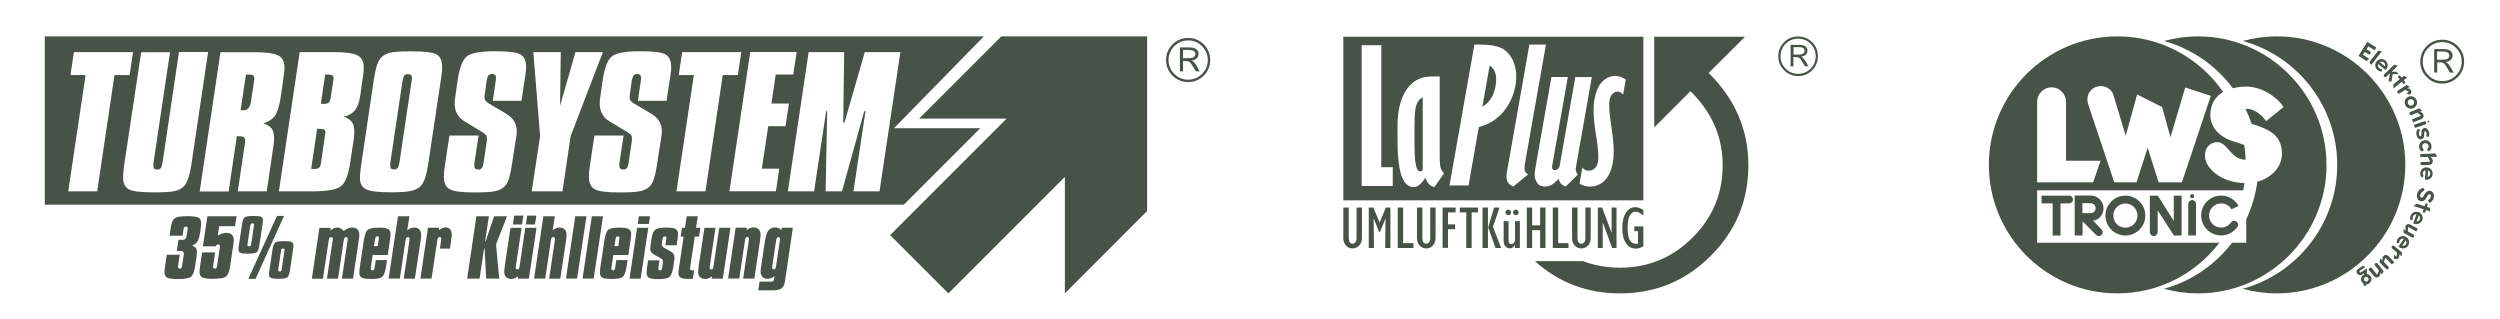
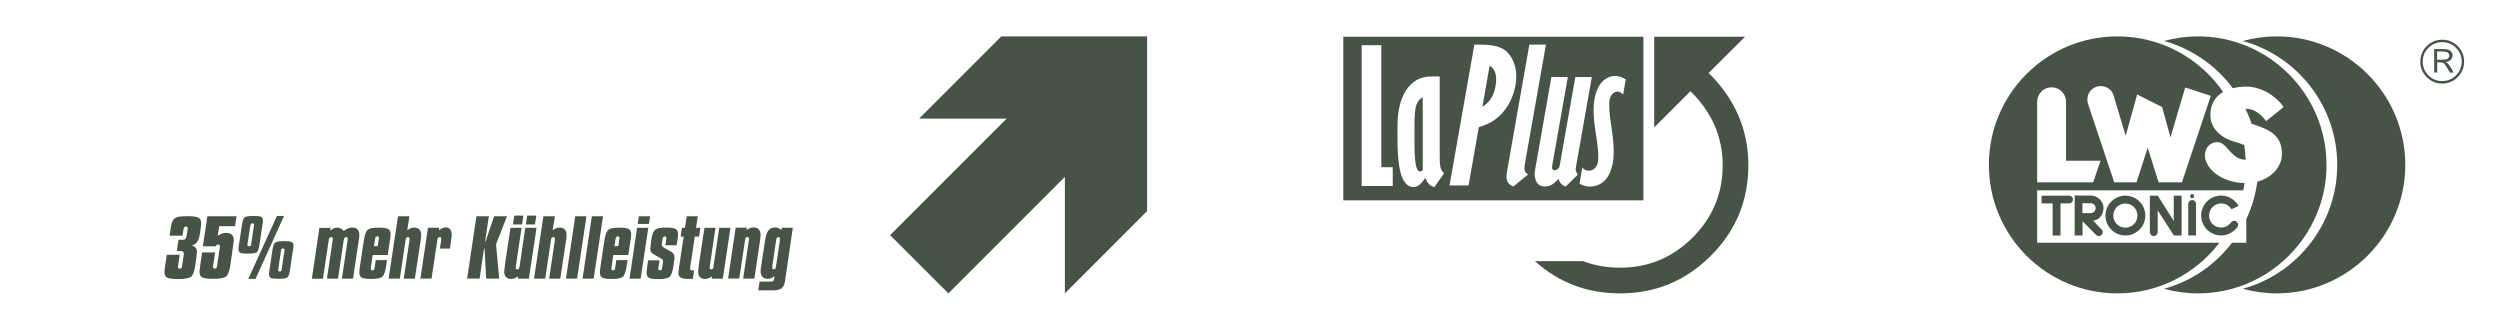
<svg xmlns="http://www.w3.org/2000/svg" id="Ebene_1" data-name="Ebene 1" viewBox="0 0 321 41">
  <defs>
    <style>
      .cls-1 {
        fill: #485348;
      }
    </style>
  </defs>
  <g>
-     <path class="cls-1" d="M230.29,6.05v.96h.35c.38,0,.64-.02.76-.06.09-.03.16-.08.22-.16.06-.08.09-.17.09-.26,0-.13-.05-.24-.15-.34-.1-.1-.35-.14-.75-.14h-.52ZM229.93,5.76h1.07c.39,0,.66.07.83.21.17.14.25.32.25.53,0,.22-.09.41-.26.56-.13.11-.31.18-.56.22.11.05.19.1.23.14.04.04.12.13.21.26.1.13.17.24.22.33l.28.5h-.44l-.27-.45c-.2-.35-.36-.56-.47-.63-.11-.07-.28-.1-.52-.1h-.23v1.19h-.36v-2.74ZM233.14,7.22c0-.62-.22-1.16-.66-1.6-.44-.44-.97-.66-1.6-.66s-1.16.22-1.6.66c-.44.44-.66.98-.66,1.6s.22,1.16.66,1.6c.44.44.97.66,1.6.66s1.16-.22,1.6-.66c.44-.44.66-.98.66-1.6M233.42,7.22c0,.7-.25,1.3-.74,1.8-.5.5-1.1.75-1.8.75s-1.3-.25-1.8-.75c-.5-.5-.75-1.1-.75-1.8s.25-1.31.75-1.8c.5-.5,1.1-.74,1.8-.74s1.3.25,1.8.74c.5.5.74,1.1.74,1.8" />
    <path class="cls-1" d="M219.39,9.37l4.67-4.65h-11.66v11.64l4.65-4.65c2.76,2.7,4.14,5.87,4.14,9.51s-1.29,6.72-3.87,9.29c-2.58,2.57-5.68,3.86-9.3,3.86-1.7,0-3.29-.28-4.76-.84h-6.18c3.07,2.76,6.71,4.14,10.94,4.14,4.54,0,8.42-1.6,11.64-4.82,3.22-3.21,4.83-7.09,4.83-11.63s-1.7-8.5-5.1-11.85" />
    <path class="cls-1" d="M182.34,22c.15,0,.27-.05.34-.14v-9.37c-.36.19-.63.49-.8.93-.17.43-.26,1.3-.26,2.6v2.55c0,1.62.11,2.66.34,3.14.1.2.22.3.37.3M192.03,11.05c.11-.65.11-1.2-.02-1.63-.13-.44-.37-.77-.74-1l-.93,5.29c.91-.54,1.48-1.43,1.69-2.66M208.75,10.2l-.34,1.93c-.24-.25-.48-.37-.71-.37s-.44.09-.64.28c-.2.19-.33.45-.39.79-.11.63-.04,1.73.22,3.32.32,2.06.39,3.62.21,4.67-.19,1.08-.55,1.87-1.08,2.38-.53.51-1.16.76-1.89.76-.47,0-.91-.13-1.32-.38l.36-2.07c.21.27.48.41.8.41.3,0,.56-.1.78-.29.22-.19.36-.47.42-.83.12-.66.04-1.8-.24-3.45-.32-1.97-.39-3.47-.22-4.48.19-1.09.53-1.88,1.02-2.38.49-.49,1.05-.74,1.69-.74.39,0,.84.15,1.33.45M204.39,9.89l-2.06,11.68c-.05.28.04.56.26.85l-1.55,1.53c-.28-.1-.48-.23-.62-.38-.14-.15-.24-.36-.28-.62-.38.4-.7.67-.95.8-.25.13-.52.2-.81.2-.47,0-.8-.15-1-.44-.3-.47-.4-1.01-.29-1.63l2.11-11.99h2.11l-2.01,11.38c-.03.2-.02.35.04.44.06.1.15.14.28.14.15,0,.28-.05.41-.16.13-.11.2-.23.22-.35l2.02-11.44h2.12ZM198.5,5.73l-2.69,15.22c-.08.45-.09.77-.03.97.07.19.2.35.43.47l-1.89,1.56c-.36-.13-.61-.35-.76-.63-.14-.29-.16-.7-.07-1.24l2.88-16.35h2.12ZM194.58,10.99c-.16.89-.47,1.73-.93,2.5-.46.77-1.06,1.42-1.78,1.93-.51.36-1.17.66-1.99.9l-1.32,7.49h-2.44l3.19-18.08h.78c1.32,0,2.29.19,2.92.57.63.39,1.1,1,1.4,1.84.3.84.36,1.79.17,2.85M185.43,22.24l-1.26,1.79c-.26-.07-.48-.19-.65-.35-.17-.16-.34-.44-.53-.84-.48.79-.98,1.18-1.49,1.18s-.93-.28-1.27-.84c-.53-.88-.79-2.66-.79-5.35v-1.67c0-2.18.48-3.85,1.43-5.01.73-.89,1.72-1.33,2.97-1.33h1.02v10.44c0,.64.05,1.1.14,1.36.09.26.23.47.42.62M178.83,23.88h-3.99V5.8h2.52v15.67h1.47v2.41ZM211.01,4.72h-38.53v21h38.53V4.72Z" />
-     <path class="cls-1" d="M211.01,29.06v2.55c-.32.21-.64.31-.95.31-.54,0-.97-.23-1.29-.7-.32-.47-.47-1.12-.47-1.95s.15-1.47.46-1.95c.3-.48.71-.72,1.23-.72.31,0,.65.13,1.02.37v.71c-.38-.34-.71-.5-.99-.5-.68,0-1.03.7-1.03,2.09s.36,2.04,1.09,2.04c.06,0,.14,0,.24-.03v-1.59h-.47v-.62h1.16ZM205.16,31.84v-5.19h.56l1.19,3.2h.02v-3.2h.63v5.19h-.56l-1.19-3.23h-.02v3.23h-.63ZM201.86,26.65h.69v3.9c0,.49.17.74.51.74.15,0,.27-.06.36-.19.1-.13.14-.3.14-.52v-3.93h.69v3.85c0,.46-.12.8-.36,1.04-.24.24-.52.36-.84.36-.34,0-.63-.13-.86-.38-.23-.25-.34-.58-.34-.97v-3.91ZM199.38,31.84v-5.19h.69v4.57h1.32v.62h-2.01ZM196.04,31.84v-5.19h.69v2.28h1.02v-2.28h.69v5.19h-.69v-2.28h-1.02v2.28h-.69ZM193.3,27.27c0-.1.04-.18.11-.25.07-.07.16-.1.26-.1s.18.04.25.1c.07.07.11.15.11.25s-.04.18-.11.25c-.07.07-.16.11-.25.11s-.19-.03-.26-.11c-.07-.07-.11-.15-.11-.25M194.27,27.27c0-.1.04-.18.11-.25.07-.07.16-.1.26-.1s.18.04.25.1c.07.07.11.15.11.25s-.04.18-.11.25c-.07.07-.16.11-.25.11s-.19-.03-.26-.11c-.07-.07-.11-.15-.11-.25M195.15,28.4v3.44h-.62v-.37h-.02c-.17.28-.38.42-.64.42-.24,0-.43-.09-.58-.26-.15-.18-.22-.42-.22-.73v-2.51h.63v2.46c0,.33.11.49.34.49.13,0,.24-.06.34-.17.1-.11.15-.19.15-.23v-2.55h.62ZM192.03,31.84l-.95-2.63.76-2.56h.7l-.84,2.47,1.05,2.72h-.71ZM190.36,26.65h.69v5.19h-.69v-5.19ZM188.27,31.84v-4.57h-.83v-.62h2.34v.62h-.82v4.57h-.69ZM185.23,31.84v-5.19h1.67v.62h-.98v1.54h.91v.62h-.91v2.4h-.69ZM181.94,26.65h.69v3.9c0,.49.17.74.51.74.15,0,.27-.06.36-.19.1-.13.14-.3.14-.52v-3.93h.69v3.85c0,.46-.12.8-.36,1.04-.24.24-.52.36-.84.36-.34,0-.63-.13-.85-.38-.23-.25-.34-.58-.34-.97v-3.91ZM179.47,31.84v-5.19h.69v4.57h1.32v.62h-2.01ZM177.15,28.56l.79-1.91h.59v5.19h-.67l.04-3.75h-.02s-.68,1.69-.68,1.69h-.13l-.67-1.71h-.02s.04,3.77.04,3.77h-.67v-5.19h.59l.8,1.91ZM172.49,26.65h.69v3.9c0,.49.17.74.5.74.15,0,.27-.06.36-.19.1-.13.14-.3.14-.52v-3.93h.69v3.85c0,.46-.12.8-.36,1.04-.24.24-.52.36-.84.36-.34,0-.63-.13-.85-.38-.23-.25-.34-.58-.34-.97v-3.91Z" />
  </g>
  <g>
    <g>
-       <path class="cls-1" d="M151.9,6.41v1.06h.39c.43,0,.71-.02.85-.06.1-.03.18-.09.25-.18.07-.09.1-.19.1-.28,0-.15-.06-.27-.17-.38-.11-.11-.39-.16-.84-.16h-.58ZM151.51,6.09h1.19c.43,0,.74.08.92.24.19.16.28.35.28.59,0,.25-.1.46-.29.62-.14.12-.35.2-.62.24.12.06.21.11.26.16.05.04.13.14.24.29.11.15.19.27.24.37l.31.56h-.49l-.3-.5c-.23-.39-.4-.63-.52-.7-.12-.08-.31-.12-.58-.12h-.25v1.32h-.4v-3.05ZM155.08,7.71c0-.7-.25-1.29-.74-1.78-.49-.49-1.09-.74-1.78-.74s-1.29.25-1.78.74c-.49.49-.74,1.09-.74,1.78s.25,1.29.74,1.78c.49.49,1.08.74,1.78.74s1.29-.25,1.78-.74c.49-.49.74-1.09.74-1.78M155.39,7.71c0,.78-.28,1.45-.83,2-.55.55-1.22.83-2,.83s-1.45-.28-2.01-.83c-.55-.55-.83-1.22-.83-2s.28-1.45.83-2.01c.56-.55,1.22-.83,2.01-.83s1.45.28,2,.83c.55.55.83,1.22.83,2.01" />
-       <path class="cls-1" d="M32.64,10.33c.01-.13.02-.21.02-.25,0-.19-.05-.33-.15-.4-.1-.07-.3-.11-.62-.11h-.31l-.69,4.58c.05,0,.12,0,.21.01.08,0,.14.01.17.01.53,0,.86-.39.97-1.18l.33-2.23c.03-.17.05-.31.06-.44M41.64,16.65c-.11-.08-.33-.11-.66-.11h-.26l-.77,5.14s.1,0,.18.01c.08,0,.14.01.17.01.33,0,.56-.06.68-.17.12-.11.21-.36.26-.75l.48-3.37c.03-.16.05-.27.07-.35,0-.21-.06-.35-.16-.42M42.8,10.39c.02-.15.03-.26.03-.31,0-.19-.05-.33-.15-.4-.1-.07-.3-.11-.62-.11h-.31l-.55,3.74s.1,0,.18.02c.08.01.13.01.15.01.33,0,.55-.05.68-.16.13-.1.22-.36.27-.76l.3-1.98s.01-.04.01-.06M52.89,10.2c0-.06.01-.11.01-.15,0-.19-.04-.32-.13-.4-.09-.09-.23-.13-.42-.13s-.34.06-.43.17c-.1.11-.17.35-.24.72l-1.56,10.46c0,.05-.01.1-.02.15,0,.06,0,.13,0,.22,0,.19.04.32.11.4.07.08.2.12.37.12.21,0,.37-.06.47-.18.1-.12.18-.36.24-.73l1.56-10.46c.01-.07.03-.14.03-.2M111.05,6.69h4.56l-2.68,17.88h-3.35l1.55-10.3h-.16l-2.86,10.3h-2.1l.2-10.3h-.13l-1.55,10.3h-3.37l2.67-17.88h4.56l-.12,9.05h.16l2.61-9.05ZM102.29,6.69l-.44,2.88h-2.25l-.55,3.72h2.25l-.44,2.91h-2.22l-.82,5.46h2.23l-.42,2.9h-5.97l2.67-17.88h5.97ZM95.18,6.69l-.44,2.95h-1.94l-2.22,14.93h-3.72l2.23-14.93h-1.94l.44-2.95h7.59ZM86.19,8.57c0,.26-.04.7-.13,1.29-.03.17-.05.31-.07.41l-.4,2.67h-3.68l.37-2.56c.03-.16.04-.28.04-.35,0-.19-.04-.32-.12-.4-.08-.08-.22-.13-.4-.13-.19,0-.34.07-.45.2-.1.13-.18.36-.24.69l-.23,1.69c-.01.05-.03.12-.03.19,0,.08-.01.16-.01.25,0,.17.05.31.14.43.09.12.25.25.47.37l2.14,1.26c.46.26.8.59,1.04.97.23.38.35.81.35,1.3,0,.1,0,.21-.01.32-.01.11-.04.27-.07.49l-.52,3.35c0,.08-.03.21-.06.38-.19,1.26-.47,2.09-.84,2.48-.29.32-.69.54-1.2.66-.51.12-1.41.18-2.71.18-1.68,0-2.75-.14-3.23-.43-.48-.28-.72-.8-.72-1.55,0-.23.01-.49.04-.79.03-.3.07-.61.12-.93l.55-3.61h3.74l-.53,3.5s-.01.07-.02.11c0,.04,0,.12,0,.24,0,.19.04.32.13.4.08.08.22.12.4.12s.34-.06.44-.19c.1-.13.17-.36.23-.71l.39-2.66s.01-.03.01-.05c.02-.16.03-.27.03-.34,0-.21-.04-.37-.13-.48-.09-.11-.24-.24-.46-.37l-2.33-1.41c-.41-.25-.72-.57-.92-.95-.21-.38-.31-.83-.31-1.34,0-.12,0-.24.02-.38.01-.14.04-.32.07-.54l.3-2.09c.24-1.58.63-2.58,1.17-3.02.54-.44,1.77-.66,3.68-.66,1.7,0,2.78.14,3.24.43.46.28.69.8.69,1.55M77.41,6.69l-4.14,10.79-1.05,7.09h-3.95l1.08-7.09-.87-10.79h3.52l-.09,6.89,1.98-6.89h3.53ZM67.56,8.57c0,.26-.04.7-.13,1.29-.03.17-.05.31-.07.41l-.4,2.67h-3.68l.37-2.56c.03-.16.04-.28.04-.35,0-.19-.04-.32-.12-.4-.08-.08-.22-.13-.4-.13-.19,0-.34.07-.45.2-.1.13-.18.36-.24.69l-.23,1.69c-.01.05-.03.12-.03.19,0,.08-.01.16-.01.25,0,.17.05.31.14.43.09.12.25.25.47.37l2.14,1.26c.46.26.8.59,1.04.97.23.38.35.81.35,1.3,0,.1,0,.21-.01.32-.01.11-.04.27-.07.49l-.52,3.35c0,.08-.03.21-.06.38-.19,1.26-.47,2.09-.84,2.48-.29.32-.69.54-1.2.66-.51.12-1.41.18-2.7.18-1.68,0-2.75-.14-3.23-.43-.48-.28-.72-.8-.72-1.55,0-.23.01-.49.04-.79.03-.3.07-.61.12-.93l.55-3.61h3.74l-.53,3.5s-.01.07-.02.11c0,.04,0,.12,0,.24,0,.19.04.32.13.4.08.08.22.12.4.12s.34-.06.44-.19c.1-.13.17-.36.23-.71l.39-2.66s.01-.03.01-.05c.02-.16.03-.27.03-.34,0-.21-.04-.37-.13-.48-.09-.11-.24-.24-.46-.37l-2.33-1.41c-.41-.25-.72-.57-.92-.95-.21-.38-.31-.83-.31-1.34,0-.12,0-.24.02-.38.01-.14.04-.32.07-.54l.3-2.09c.24-1.58.63-2.58,1.17-3.02.54-.44,1.77-.66,3.68-.66,1.7,0,2.78.14,3.24.43s.69.8.69,1.55M56.78,8.52c0,.19-.01.43-.04.7-.03.28-.07.63-.14,1.06l-1.6,10.67s-.01.11-.03.19c-.21,1.41-.53,2.33-.97,2.76-.29.29-.69.49-1.2.61-.51.12-1.39.18-2.65.18-1.57,0-2.62-.13-3.15-.39-.52-.26-.78-.73-.78-1.39,0-.27.01-.58.05-.91.03-.33.08-.68.14-1.05l1.58-10.67.02-.1c.21-1.44.52-2.37.92-2.78.29-.3.68-.51,1.16-.63.49-.12,1.41-.18,2.76-.18,1.68,0,2.76.14,3.22.41.46.28.69.78.69,1.52M46.7,8.69c0,.21-.01.45-.04.73-.03.28-.07.6-.14.97l-.26,1.87c-.12.83-.34,1.46-.67,1.88-.33.42-.8.7-1.41.83.49.21.83.45,1.02.72.19.27.29.64.29,1.11,0,.14,0,.29-.01.46-.01.17-.04.4-.07.68l-.44,2.91c-.24,1.64-.65,2.67-1.23,3.09-.57.42-1.78.63-3.62.63h-4.31l2.67-17.88h4.29c1.6,0,2.66.15,3.17.44.51.29.77.81.77,1.56M36.52,8.69c0,.2-.01.43-.04.7-.03.26-.07.6-.14,1l-.26,1.85c-.19,1.3-.45,2.17-.76,2.61-.32.44-.82.77-1.5,1,.49.15.84.37,1.05.65.21.28.32.68.32,1.18,0,.18,0,.36-.02.54-.01.18-.04.36-.06.53l-.86,5.82h-3.72l.92-6.15s.01-.09.02-.15c0-.05,0-.13,0-.24,0-.2-.06-.34-.18-.42-.12-.08-.33-.12-.61-.12h-.27l-1.05,7.09h-3.72l2.67-17.88h4.29c1.6,0,2.66.15,3.17.44.51.29.77.81.77,1.56M26.72,6.69l-2.13,14.31v.06c-.24,1.5-.56,2.46-1,2.88-.28.28-.66.48-1.14.59-.48.11-1.38.17-2.71.17-1.67,0-2.74-.14-3.22-.4-.47-.27-.71-.76-.71-1.49,0-.24.01-.52.04-.83.03-.31.07-.64.12-.97l2.16-14.31h3.7l-2.12,14.2s-.01.09-.02.14c0,.06,0,.13,0,.23,0,.19.04.32.11.39.07.08.21.11.39.11.2,0,.35-.06.44-.17.1-.11.18-.35.24-.72l2.11-14.2h3.72ZM17.08,6.69l-.44,2.95h-1.94l-2.22,14.93h-3.72l2.23-14.93h-1.94l.44-2.95h7.59ZM126.34,4.67H5.75v21.61s110.3,0,110.3,0l9.82-9.82h-11.08l11.54-11.79Z" />
-     </g>
+       </g>
    <polygon class="cls-1" points="128.57 4.67 118.01 15.23 129.25 15.23 114.29 30.19 121.77 37.67 136.73 22.71 136.73 37.67 147.29 27.1 147.29 4.67 128.57 4.67" />
    <path class="cls-1" d="M100.33,29.55l.05-.31h1.42l-1.01,6.9c-.07.41-.21.71-.44.88-.23.17-.6.26-1.12.26h-1.87l.17-1.12h1.48c.13,0,.22-.02.27-.06.05-.04.08-.12.11-.25l.06-.39c-.17.12-.33.21-.46.26-.14.05-.27.08-.41.08-.3,0-.52-.08-.68-.25-.16-.17-.24-.41-.24-.72,0-.07,0-.17.02-.29.01-.12.04-.3.08-.54l.45-2.99c.1-.7.26-1.18.46-1.43.2-.25.5-.38.89-.38.13,0,.26.03.38.08.12.05.25.14.4.27M100.14,30.83s0-.05,0-.07c0-.03,0-.06,0-.11,0-.06-.02-.11-.05-.15-.03-.03-.09-.05-.16-.05s-.13.03-.17.09c-.04.06-.08.15-.1.29l-.5,3.37c0,.06-.01.1-.01.12,0,.09.01.16.04.2.03.04.08.06.15.06.09,0,.15-.03.2-.08.04-.05.08-.15.1-.3l.5-3.37ZM97.57,31.01l-.71,4.76h-1.44l.74-4.97s0-.06,0-.08c0-.03,0-.05,0-.08,0-.07-.01-.13-.05-.16-.03-.03-.08-.05-.15-.05-.08,0-.15.03-.19.08-.04.05-.07.15-.1.28l-.75,4.97h-1.43l.97-6.53h1.44l-.04.31c.17-.12.33-.21.46-.26.14-.05.28-.08.42-.08.29,0,.52.08.68.25.16.17.24.41.24.72,0,.06,0,.16-.02.28-.01.12-.04.31-.08.56M90.43,29.25h1.44l-.74,4.97s0,.05-.01.09c0,.04,0,.06,0,.07,0,.07.02.12.05.16.03.03.09.05.16.05.08,0,.15-.03.19-.08.04-.05.07-.15.09-.29l.74-4.97h1.44l-.98,6.53h-1.43l.04-.3c-.17.12-.32.21-.46.26-.14.05-.28.08-.42.08-.29,0-.52-.08-.67-.25-.16-.16-.23-.4-.23-.72,0-.09.03-.35.09-.78v-.06s.72-4.76.72-4.76ZM88.16,27.77h1.44l-.23,1.48h.56l-.17,1.13h-.55l-.58,3.87s-.02.09-.02.13c0,.04,0,.07,0,.1,0,.08.02.14.07.18.04.04.11.06.19.06h.26l-.17,1.09h-.68c-.4,0-.7-.06-.89-.18s-.28-.3-.28-.55c0-.09,0-.19.02-.31.01-.12.03-.29.07-.52l.58-3.87h-.39l.17-1.13h.39l.22-1.48ZM83.24,33.43h1.44l-.13.88s0,.02,0,.03c-.01.07-.02.12-.02.15,0,.08.02.13.05.17.03.03.08.05.15.05.09,0,.16-.02.2-.07.04-.05.08-.16.1-.32l.09-.56s.01-.07.01-.11c0-.03,0-.06,0-.08,0-.1-.03-.19-.08-.25-.06-.06-.18-.15-.37-.25l-.52-.29c-.26-.13-.43-.26-.53-.39-.1-.12-.14-.28-.14-.46,0-.07.02-.25.06-.53,0-.04.01-.07.01-.09l.1-.68c.09-.57.24-.95.47-1.14.23-.18.7-.27,1.41-.27.62,0,1.03.06,1.23.19.2.12.29.34.29.66,0,.09,0,.21-.02.35s-.04.3-.07.49l-.09.58h-1.44l.1-.74c.02-.07.03-.11.03-.13,0-.02,0-.03,0-.03,0-.09-.02-.15-.05-.18-.04-.03-.1-.05-.18-.05-.08,0-.14.03-.18.08-.04.05-.07.16-.1.32l-.06.41s0,.06-.02.11c0,.05-.01.09-.01.12,0,.18.14.34.43.49.09.05.17.09.22.11l.56.32c.14.09.25.19.32.31.07.12.11.26.11.42,0,.05,0,.12-.01.19,0,.07-.02.18-.05.33l-.08.59c-.11.74-.28,1.2-.5,1.39-.22.19-.7.29-1.43.29-.62,0-1.02-.06-1.22-.18-.2-.12-.29-.33-.29-.63,0-.1,0-.23.02-.38.01-.15.03-.31.06-.49l.11-.71ZM82.03,27.77h1.44l-.15.98h-1.44l.15-.98ZM81.8,29.25h1.44l-.98,6.53h-1.43l.97-6.53ZM78.75,32.72l-.23,1.59s0,.03-.01.06c-.01.06-.01.1-.01.12,0,.08.02.13.05.17.03.03.08.05.15.05.09,0,.16-.02.2-.07.04-.05.08-.16.1-.32l.14-.93h1.44l-.11.76c-.11.74-.28,1.2-.5,1.39-.23.19-.7.28-1.43.28-.62,0-1.02-.06-1.22-.18-.2-.12-.29-.33-.29-.63,0-.1,0-.22.02-.37.01-.15.03-.32.06-.49l.49-3.25c.12-.75.29-1.22.51-1.4.22-.18.69-.27,1.41-.27.62,0,1.03.06,1.23.19.2.12.29.34.29.66,0,.08,0,.19-.02.33-.01.14-.04.3-.07.5l-.27,1.83h-1.91ZM78.91,31.6h.48l.12-.87s.02-.1.03-.14c0-.01,0-.01,0-.01,0-.09-.02-.15-.05-.18-.04-.03-.09-.05-.18-.05-.08,0-.13.02-.18.07-.04.05-.07.16-.1.32l-.13.87ZM75.99,27.77h1.44l-1.2,8h-1.43l1.19-8ZM73.86,27.77h1.44l-1.2,8h-1.43l1.19-8ZM69.8,27.77h1.44l-.28,1.79c.17-.12.32-.21.46-.26.14-.05.28-.08.43-.08.29,0,.52.08.67.25.16.16.23.4.23.72,0,.08,0,.19-.02.33-.01.14-.04.31-.07.5l-.72,4.76h-1.43l.74-4.97s0-.06,0-.08c0-.03,0-.05,0-.08,0-.07-.02-.13-.05-.16-.03-.03-.08-.05-.15-.05-.09,0-.15.03-.2.08-.05.06-.08.15-.1.28l-.74,4.97h-1.44l1.2-8ZM65.85,28.82l.18-1.14h1.17l-.17,1.14h-1.18ZM67.52,28.82l.17-1.14h1.18l-.18,1.14h-1.17ZM65.53,29.25h1.44l-.74,4.97s0,.05-.01.09c0,.04,0,.06,0,.07,0,.07.02.12.05.16.03.03.09.05.16.05.08,0,.15-.03.19-.08.04-.05.07-.15.09-.29l.74-4.97h1.44l-.98,6.53h-1.43l.04-.3c-.17.12-.32.21-.46.26-.14.05-.28.08-.42.08-.29,0-.52-.08-.67-.25-.16-.16-.23-.4-.23-.72,0-.09.03-.35.09-.78v-.06s.72-4.76.72-4.76ZM61.18,27.77h1.59l-.48,3.21h.07l1.08-3.21h1.66l-1.41,3.6.41,4.4h-1.68l-.2-3.84h-.07l-.57,3.84h-1.6l1.19-8ZM57.91,31.01l-.14.91h-1.29l.17-1.11s0-.06,0-.08c0-.03,0-.05,0-.08,0-.07-.01-.13-.05-.16-.03-.03-.08-.05-.15-.05-.08,0-.15.03-.19.08-.04.05-.08.15-.1.28l-.75,4.97h-1.43l.97-6.53h1.44l-.04.31c.16-.12.32-.2.46-.26.14-.06.27-.09.39-.09.26,0,.46.08.6.24.13.16.2.4.2.72,0,.06,0,.16-.03.31-.02.15-.04.32-.07.53M51.13,27.77h1.44l-.28,1.79c.17-.12.32-.21.46-.26.14-.05.28-.08.43-.08.29,0,.52.08.67.25.16.16.23.4.23.72,0,.08,0,.19-.02.33-.01.14-.04.31-.07.5l-.72,4.76h-1.43l.74-4.97s0-.06,0-.08c0-.03,0-.05,0-.08,0-.07-.02-.13-.05-.16-.03-.03-.08-.05-.15-.05-.09,0-.15.03-.2.08-.05.06-.08.15-.1.28l-.74,4.97h-1.44l1.2-8ZM47.86,32.72l-.24,1.59s0,.03,0,.06c-.01.06-.01.1-.01.12,0,.08.02.13.05.17.03.03.08.05.15.05.09,0,.16-.02.2-.07.04-.05.08-.16.1-.32l.14-.93h1.44l-.11.76c-.11.74-.28,1.2-.5,1.39-.23.19-.7.28-1.43.28-.62,0-1.02-.06-1.22-.18-.2-.12-.29-.33-.29-.63,0-.1,0-.22.02-.37.01-.15.03-.32.06-.49l.49-3.25c.12-.75.29-1.22.51-1.4.22-.18.69-.27,1.41-.27.62,0,1.03.06,1.23.19.2.12.29.34.29.66,0,.08,0,.19-.02.33-.01.14-.04.3-.07.5l-.27,1.83h-1.91ZM48.02,31.6h.48l.13-.87s.02-.1.03-.14c0-.01,0-.01,0-.01,0-.09-.02-.15-.05-.18-.04-.03-.1-.05-.18-.05-.08,0-.13.02-.18.07-.04.05-.07.16-.1.32l-.13.87ZM44.16,29.64c.18-.14.36-.25.54-.32.18-.07.36-.11.54-.11.29,0,.52.08.67.25.16.17.23.41.23.72,0,.08,0,.18-.02.31-.01.13-.04.3-.08.53l-.71,4.76h-1.43l.74-4.97s0-.04,0-.06c0-.04.01-.07.01-.09,0-.07-.02-.13-.05-.16-.04-.03-.09-.05-.16-.05-.09,0-.15.03-.2.08-.04.05-.08.15-.1.28l-.74,4.97h-1.42l.74-4.97s0-.05.01-.09c0-.04,0-.06,0-.07,0-.07-.02-.12-.05-.15-.03-.03-.08-.05-.14-.05-.1,0-.17.03-.22.08-.05.05-.08.15-.11.29l-.74,4.97h-1.43l.97-6.53h1.44l-.05.35c.18-.14.34-.24.47-.3.14-.06.28-.09.42-.09.17,0,.32.03.45.1.13.07.26.18.39.33M31.09,28.73c.07-.44.18-.71.34-.83.16-.11.53-.17,1.12-.17.52,0,.86.04,1,.12.14.08.21.23.21.43,0,.05,0,.11-.01.19,0,.08-.02.16-.03.25l-.43,2.85c-.07.44-.18.72-.34.83-.16.11-.56.17-1.21.17-.45,0-.75-.04-.9-.12-.15-.08-.22-.22-.22-.42,0-.06,0-.14.01-.22,0-.08.02-.16.03-.24l.43-2.85ZM32.15,28.9l-.38,2.5s0,.01,0,.02c0,.01,0,.02,0,.03,0,.06.02.1.05.13.03.03.09.04.16.04.09,0,.15-.02.19-.05.04-.03.06-.09.07-.17l.38-2.5s.01-.06.01-.07c0-.05-.02-.08-.06-.11-.04-.03-.1-.04-.17-.04-.07,0-.13.02-.16.05-.04.04-.06.09-.07.17M36.09,32.14l-.37,2.5v.05c0,.06.01.1.05.13.03.03.08.04.15.04.08,0,.14-.01.17-.05.03-.03.06-.09.07-.18l.37-2.5s.01-.05.01-.07c0-.05-.02-.09-.06-.11-.04-.02-.09-.04-.16-.04-.07,0-.13.02-.17.05-.04.03-.06.09-.07.17M35.01,31.96c.07-.44.18-.71.34-.83.16-.11.54-.17,1.12-.17.51,0,.84.04.99.12.15.08.22.23.22.44,0,.05,0,.11-.01.19,0,.08-.02.16-.03.25l-.43,2.84c-.07.44-.18.72-.34.83-.16.11-.53.17-1.12.17-.51,0-.84-.04-.99-.12s-.22-.22-.22-.42c0-.07,0-.14.01-.22,0-.08.02-.16.03-.25l.42-2.84ZM35.55,27.73h.92l-3.66,8.08h-.93l3.68-8.08ZM26.67,27.77h3.7l-.19,1.27h-2.04l-.18,1.22c.19-.12.37-.21.54-.27.18-.06.36-.09.54-.09.32,0,.57.08.73.24.17.16.25.4.25.7,0,.04,0,.11-.01.18,0,.08-.02.18-.04.3l-.41,2.8c-.11.74-.29,1.2-.54,1.39-.25.19-.8.29-1.64.29-.73,0-1.21-.06-1.43-.19-.22-.12-.33-.35-.33-.68,0-.08,0-.19.02-.33.01-.14.04-.3.06-.48l.25-1.71h1.67l-.25,1.68s0,.03,0,.05c0,.05-.01.09-.01.11,0,.08.02.14.05.18.04.04.09.06.17.06.09,0,.16-.03.2-.08.04-.05.08-.16.1-.32l.34-2.29c.01-.07.02-.13.02-.17,0-.08-.02-.14-.06-.18-.04-.04-.1-.06-.19-.06-.06,0-.12.02-.17.06-.05.04-.09.09-.1.14v.04h-1.67l.58-3.87ZM25.77,29.4l-.1.61c-.08.48-.19.83-.34,1.04-.15.21-.37.36-.66.47.23.09.39.2.48.33.09.12.14.29.14.51,0,.09-.02.28-.06.58v.08s-.17,1.13-.17,1.13c-.11.74-.29,1.2-.54,1.39-.25.19-.8.29-1.64.29-.73,0-1.21-.06-1.43-.19-.22-.12-.33-.35-.33-.68,0-.08,0-.19.02-.33.01-.14.03-.3.06-.48l.21-1.44h1.67l-.21,1.4s0,.03,0,.05c0,.05-.01.09-.01.11,0,.09.02.15.05.18.04.03.1.05.18.05s.15-.03.19-.08c.04-.05.08-.16.1-.32l.22-1.4v-.14c0-.1-.03-.18-.09-.24-.06-.06-.14-.09-.23-.09h-.58l.22-1.44h.58c.26,0,.41-.18.47-.54,0-.02,0-.03,0-.04l.12-.74s0-.02,0-.03c0-.07.01-.11.01-.13,0-.08-.02-.14-.06-.17-.04-.03-.1-.05-.19-.05-.14,0-.24.12-.29.36,0,.02,0,.03,0,.03l-.12.78h-1.67l.13-.84c.05-.35.1-.61.15-.77.05-.16.1-.29.17-.39.13-.19.32-.32.56-.39.24-.07.67-.11,1.29-.11.74,0,1.22.07,1.43.2.22.13.33.37.33.71,0,.08,0,.18-.02.3-.01.12-.03.27-.06.46" />
  </g>
  <g>
    <path class="cls-1" d="M312.92,6.62v1.05h.38c.42,0,.7-.02.84-.06.1-.03.18-.09.25-.18.07-.09.1-.18.1-.28,0-.15-.06-.27-.17-.38-.11-.1-.39-.16-.83-.16h-.58ZM312.53,6.3h1.18c.43,0,.73.08.92.23.18.16.28.35.28.58,0,.25-.1.45-.29.62-.14.12-.35.2-.61.24.12.06.21.11.26.15.05.04.13.14.23.29.11.14.19.27.24.36l.31.55h-.48l-.29-.5c-.22-.39-.4-.62-.51-.7-.12-.08-.31-.12-.58-.12h-.25v1.31h-.39v-3.03ZM316.08,7.91c0-.69-.24-1.28-.73-1.77-.49-.49-1.08-.73-1.77-.73s-1.28.24-1.77.73c-.49.49-.73,1.08-.73,1.77s.24,1.28.73,1.77c.49.49,1.08.73,1.77.73s1.28-.24,1.77-.73c.49-.49.73-1.08.73-1.77M316.39,7.91c0,.78-.27,1.44-.82,1.99-.55.55-1.21.83-1.99.83s-1.44-.27-1.99-.83c-.55-.55-.82-1.21-.82-1.99s.28-1.44.82-1.99c.55-.55,1.21-.82,1.99-.82s1.44.27,1.99.82c.55.55.82,1.21.82,1.99" />
    <path class="cls-1" d="M283.87,12.3l-3.71,11.11h-2.99l-1.41-4.44-1.43,4.44h-2.86l-3.36-10.05c-.06-.14-.09-.35-.09-.6,0-.95.76-1.71,1.72-1.71.76,0,1.45.51,1.63,1.17l1.57,5.21,1.47-5.3,3.2,1.61,1.08,3.89,1.89-6.4,3.3,1.08ZM265.27,20.64h4.44l-.95,2.77h-7.19v-10.34c0-1.02.83-1.86,1.85-1.86s1.86.83,1.86,1.86v7.56ZM285.46,11.82c-2.98-4.32-7.95-7.15-13.59-7.15-9.11,0-16.5,7.39-16.5,16.5s7.39,16.5,16.5,16.5c5.35,0,10.08-2.55,13.1-6.5h-23.4v-6.73h26.47c.06-.31.11-.62.16-.93-3.06-.08-5.09-1.92-5.09-3.56,0-1.1.81-1.7,1.57-1.7,1.36,0,1.73,2.26,3.66,2.26,0,0,0,0,0,0-.03-.64-.08-1.27-.18-1.89-.39-.16-.87-.32-1.49-.5-1.02-.3-2.86-1.34-2.86-3.34,0-1.49.7-2.42,1.64-2.97" />
    <path class="cls-1" d="M298.72,21.17c0-9.09-7.41-16.5-16.5-16.5-1.51,0-2.98.21-4.37.59,3.58.99,6.68,3.16,8.85,6.07.58-.15,1.17-.21,1.72-.21,2.01,0,3.96,1.33,4.79,2.63l-2.24,1.8c-.81-1.11-1.73-1.57-2.44-1.57-.08,0-.14,0-.21,0,.3.62.57,1.26.8,1.93.31.09.63.19.95.31,1.68.62,2.93,1.43,2.93,3.52,0,1.74-1.38,3.11-3.16,3.59-.23,1.7-.71,3.32-1.42,4.82v3.02h-1.83c-2.16,2.83-5.21,4.94-8.73,5.91,1.39.38,2.86.59,4.37.59,9.09,0,16.5-7.41,16.5-16.5" />
    <path class="cls-1" d="M292.34,4.67c9.09,0,16.5,7.41,16.5,16.5s-7.41,16.5-16.5,16.5c-1.51,0-2.98-.21-4.37-.59,6.98-1.92,12.13-8.33,12.13-15.91s-5.15-13.99-12.13-15.91c1.39-.38,2.86-.59,4.37-.59" />
-     <path class="cls-1" d="M304.08,35.69c.09.13.05.33-.09.42-.13.09-.33.05-.42-.09-.09-.13-.05-.33.09-.42s.33-.05.42.09M303.81,36.51s.19.02.38-.11c.31-.2.4-.61.2-.92-.2-.3-.5-.3-.5-.3l.04-.72-.79.51c-.05.04-.13.02-.17-.04-.04-.06-.02-.13.03-.17l.74-.48-.37-.14-.59.39c-.2.13-.26.4-.13.6.13.2.41.26.61.13l.27-.17v.17s-.06.03-.06.03c-.31.2-.4.61-.2.92.1.15.22.21.22.21l-.02.26.33.02v-.19ZM304.42,34.32l-.33.26.67.82c.24.29.49.29.69.12.25-.2.18-.56.18-.56l.23.28.19-.43-.78-.97c-.07-.09-.2-.1-.29-.03-.09.07-.1.2-.03.29l.52.64-.25.54-.79-.98ZM307.13,33.95l.3-.29-.7-.72c-.26-.27-.51-.25-.69-.07-.23.22-.1.61-.1.61l-.28-.29-.15.45.85.88c.08.08.21.09.29,0,.09-.09.09-.22,0-.3l-.56-.58.19-.55.83.86ZM307.99,33.11c.16-.19.06-.46.06-.46l.28.24.1-.46-1.01-.85c-.09-.07-.22-.06-.29.03-.07.09-.06.22.02.29l.63.53-.08.54-.3-.26-.04.47s.33.28.63-.07M308.93,31.37c-.16.23-.44.21-.49.17l.48-.69s.16.29,0,.52M308.15,30.83c.19-.27.49-.17.51-.16l-.69.99c.36.36.94.3,1.22-.1.25-.36.16-.86-.2-1.11-.36-.25-.86-.16-1.11.2-.15.22-.15.45-.13.58l.32-.04c0-.05-.03-.2.08-.36M310.24,29.73l.2-.37-.88-.49c-.33-.18-.56-.09-.68.14-.15.28.09.61.09.61l-.35-.2v.47s1.06.59,1.06.59c.1.06.23.02.28-.08.06-.11.02-.24-.08-.29l-.71-.39.03-.58,1.05.58ZM310.71,28.15c-.1.26-.38.31-.43.28l.3-.79c.05.02.23.25.13.5M309.82,27.81c.12-.31.43-.29.46-.28l-.43,1.13c.44.26.98.06,1.16-.39.16-.41-.05-.87-.46-1.03-.41-.16-.87.05-1.03.46-.1.25-.04.48.01.6l.3-.12s-.08-.19,0-.37M311.7,26.33c.04-.11-.02-.18-.1-.21-.08-.03-.17,0-.2.11l-.08.25-1-.33-.43.3,1.31.42-.14.42h.34s.1-.32.1-.32l.56.18-.09-.47-.35-.11.08-.25ZM311.99,24.93c.12.03.17.15.11.38-.03.14-.17.32-.36.41l.21.34c.19-.09.46-.29.54-.65.07-.31.02-.8-.43-.9-.28-.06-.57.12-.74.43-.11.2-.21.49-.43.44-.13-.03-.18-.17-.13-.36.05-.2.18-.37.43-.5.03-.01.08-.07.09-.13.03-.11-.05-.23-.16-.25-.05-.01-.1,0-.13.01-.41.19-.57.46-.64.77-.07.31.01.8.44.9.32.07.57-.06.78-.45.08-.15.22-.48.42-.43M312.04,22.32c-.02.28-.27.4-.33.4l.06-.84c.06,0,.29.17.27.45M311.08,22.26c.02-.33.33-.4.36-.4l-.08,1.2c.5.12.96-.23.99-.72.03-.44-.3-.82-.74-.85-.44-.03-.82.3-.85.74-.02.27.1.47.19.57l.25-.2s-.13-.16-.11-.35M310.76,19.76v.42s.96-.03.96-.03l.33.61-1.08.04c-.11,0-.2.1-.2.21,0,.11.1.2.21.2l.88-.03c.37-.01.52-.27.51-.51-.01-.3-.3-.52-.3-.52l.87-.03-.23-.41-1.97.07ZM311.13,19.09s-.11-.12-.12-.24c-.03-.24.13-.44.35-.47.22-.03.44.12.47.36.03.2-.1.36-.2.42l.24.29c.12-.07.39-.34.33-.76-.06-.43-.47-.74-.9-.68-.43.06-.74.46-.68.9.03.22.14.38.25.48.04.03.1.05.15.04.1-.01.18-.12.16-.22,0-.03-.02-.08-.06-.11M311.36,16.86c.12-.03.17.07.2.17.04.15.02.32-.06.46l.33.1c.05-.11.12-.35.05-.64-.08-.31-.32-.58-.62-.5-.31.08-.36.36-.35.54,0,.23.03.48-.09.51-.1.02-.17-.04-.22-.23-.05-.18.01-.33.08-.44,0-.02.04-.07.02-.14-.02-.09-.11-.14-.2-.12-.04.01-.07.03-.09.05-.06.07-.22.34-.13.72.09.35.28.62.65.53.35-.09.33-.4.33-.64,0-.07-.01-.35.1-.38M311.92,15.57c-.02-.06-.08-.09-.14-.07-.06.02-.09.08-.07.14.02.06.08.09.14.07.06-.02.09-.08.07-.14M310.08,16.43l1.31-.45c.11-.04.17-.16.13-.27-.04-.11-.16-.17-.27-.13l-1.31.45.14.4ZM309.69,15.33l.16.39.98-.4c.35-.14.42-.38.32-.62-.12-.3-.48-.34-.48-.34l.33-.14-.35-.31-1.16.47c-.11.04-.16.17-.11.27.04.11.16.16.27.12l.76-.31.45.4-1.17.47ZM309.36,12.78c.2-.11.46-.03.57.17.11.2.03.46-.17.57-.2.11-.46.03-.56-.18-.11-.2-.03-.46.17-.57M310.26,12.78c-.21-.39-.69-.53-1.08-.33-.39.21-.53.69-.33,1.08.21.39.69.53,1.08.33.39-.21.53-.69.33-1.08M309.52,11.53c-.14-.21-.42-.19-.42-.19l.31-.2-.41-.23-1.1.72c-.1.06-.12.19-.06.29.06.1.19.12.29.06l.69-.45.49.24-.33.22.44.17s.36-.24.12-.62M308.2,9.76c-.07-.09-.16-.08-.23-.02-.07.05-.09.14-.02.23l.17.21-.82.66.02.52,1.07-.86.28.34.18-.29-.21-.26.46-.37-.44-.18-.28.23-.17-.21ZM307.41,8.31l-1.29,1.25c-.08.08-.08.21,0,.29.08.08.21.08.29,0l.46-.44-.17,1.02.36.06.16-.97h.79s-.32-.31-.32-.31h-.61s.78-.76.78-.76l-.44-.15ZM306.09,8.01c.21.18.17.45.13.5l-.65-.54s.31-.13.52.04M305.48,8.74c-.25-.21-.13-.5-.11-.52l.92.77c.39-.33.38-.91,0-1.22-.34-.28-.84-.24-1.12.1-.28.34-.24.84.1,1.12.21.17.44.19.57.18v-.32c-.07,0-.22,0-.36-.11M304.4,8.26l.08.06,1.34-1.72-.46-.09-1.03,1.32c-.09.11-.14.26.07.43M304.3,6.59l-.44-.27.23-.37.81.5.22-.35-1.16-.72-1.13,1.8,1.04.65.34-.28-.81-.51.24-.38.44.28c.1.06.23.03.29-.06.06-.1.03-.23-.07-.29" />
    <path class="cls-1" d="M286.87,28.35c-.14,0-.3.04-.46.28-.03.04-.45.59-1.22.59-.88,0-1.55-.71-1.55-1.55s.7-1.55,1.55-1.55c.54,0,1.03.26,1.33.75l.91-.43c-.31-.59-1.1-1.33-2.24-1.33-1.41,0-2.56,1.15-2.56,2.56s1.15,2.56,2.56,2.56c1.32,0,2-.96,2.08-1.07.08-.12.11-.2.11-.31,0-.27-.23-.5-.5-.5M281.47,24.92c-.14,0-.26.12-.26.27s.12.26.26.26.26-.11.26-.26-.12-.27-.26-.27M281.97,30.23v-4.04c0-.27-.23-.5-.5-.5s-.5.23-.5.5v4.04h1.01ZM277.05,29.81v-2.79l2.08,3.22h.99v-5.12h-1.01v3.25l-2.05-3.25h-1.02v4.69c0,.27.24.5.5.5s.5-.22.5-.5M271.35,27.68c0-.86.69-1.55,1.55-1.55s1.55.69,1.55,1.55-.69,1.55-1.55,1.55-1.55-.69-1.55-1.55M272.9,25.12c-1.41,0-2.56,1.15-2.56,2.56s1.15,2.56,2.56,2.56,2.56-1.15,2.56-2.56-1.15-2.56-2.56-2.56M268.43,27.37h-1.05v-1.28h1.05c.37,0,.65.29.65.64s-.29.64-.65.64M268.73,28.32c.7,0,1.36-.7,1.36-1.59,0-1.04-.91-1.62-1.62-1.62h-2.08v5.12h1.01v-1.82l1.72,1.74c.09.09.21.16.37.16.27,0,.5-.22.5-.5,0-.16-.07-.27-.14-.34l-1.11-1.15ZM263.56,26.12v4.12h1.01v-4.12h1.1c.27,0,.5-.22.5-.5s-.23-.5-.5-.5h-3.53v1h1.42Z" />
  </g>
</svg>